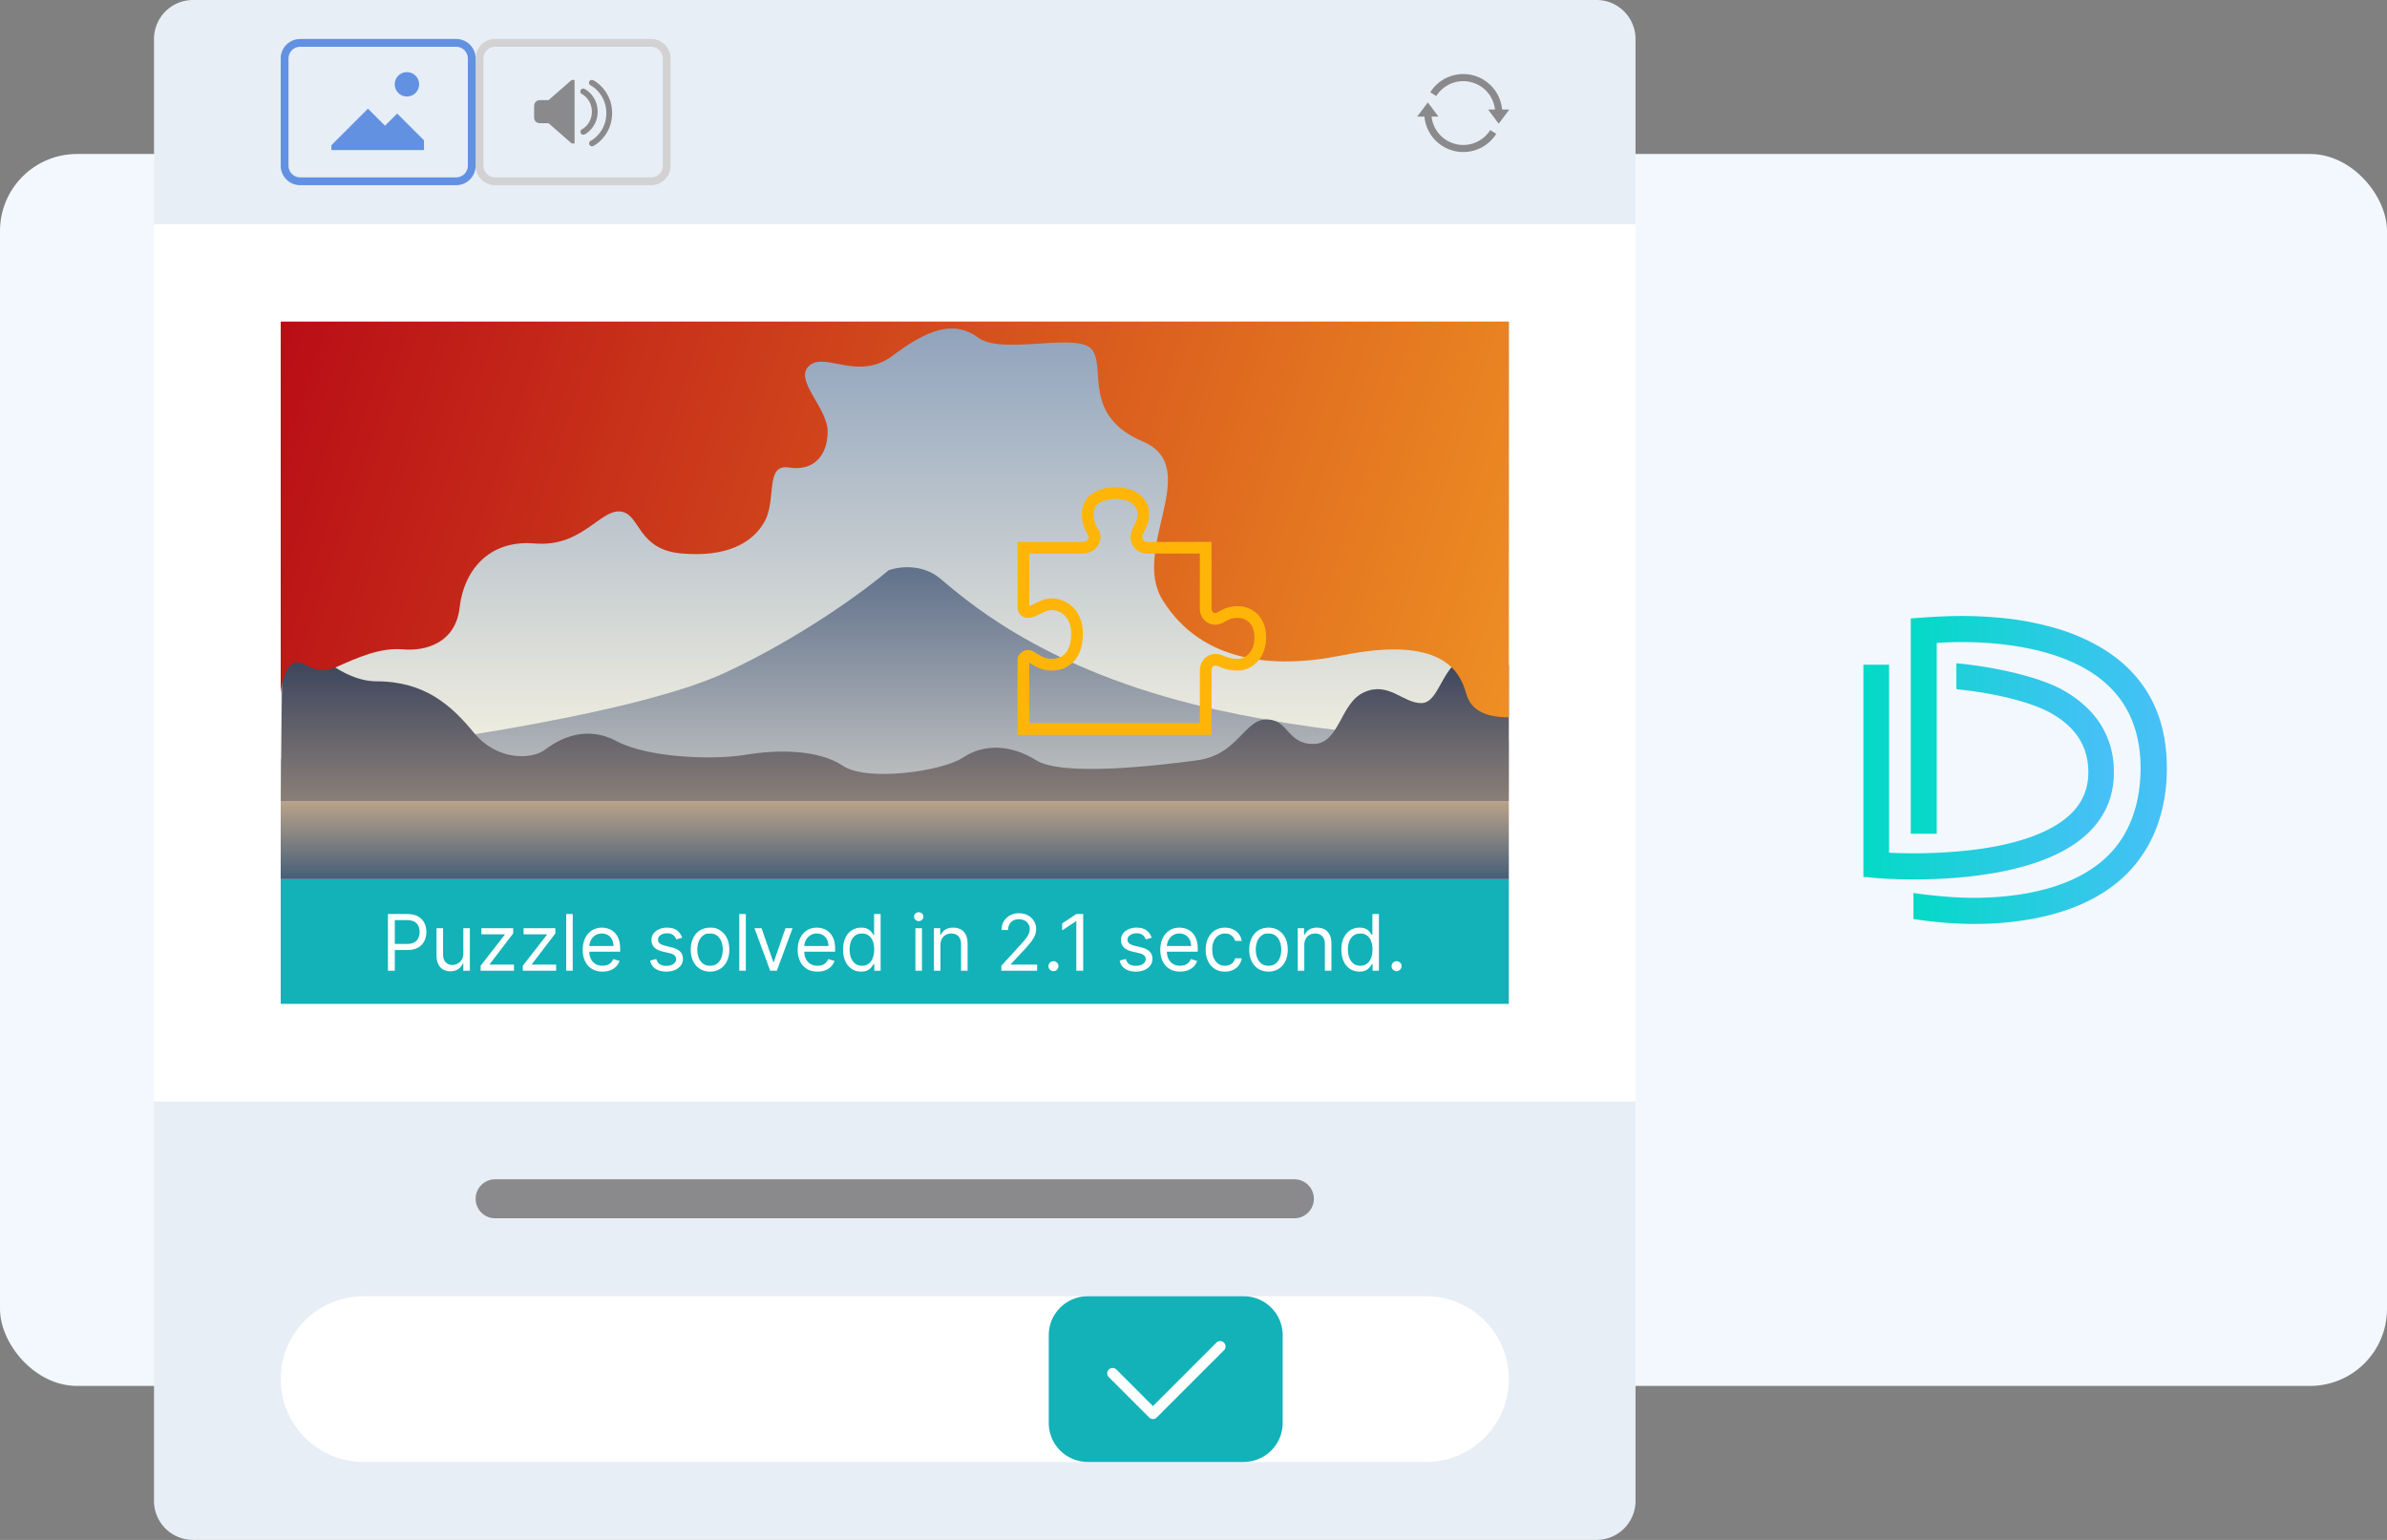
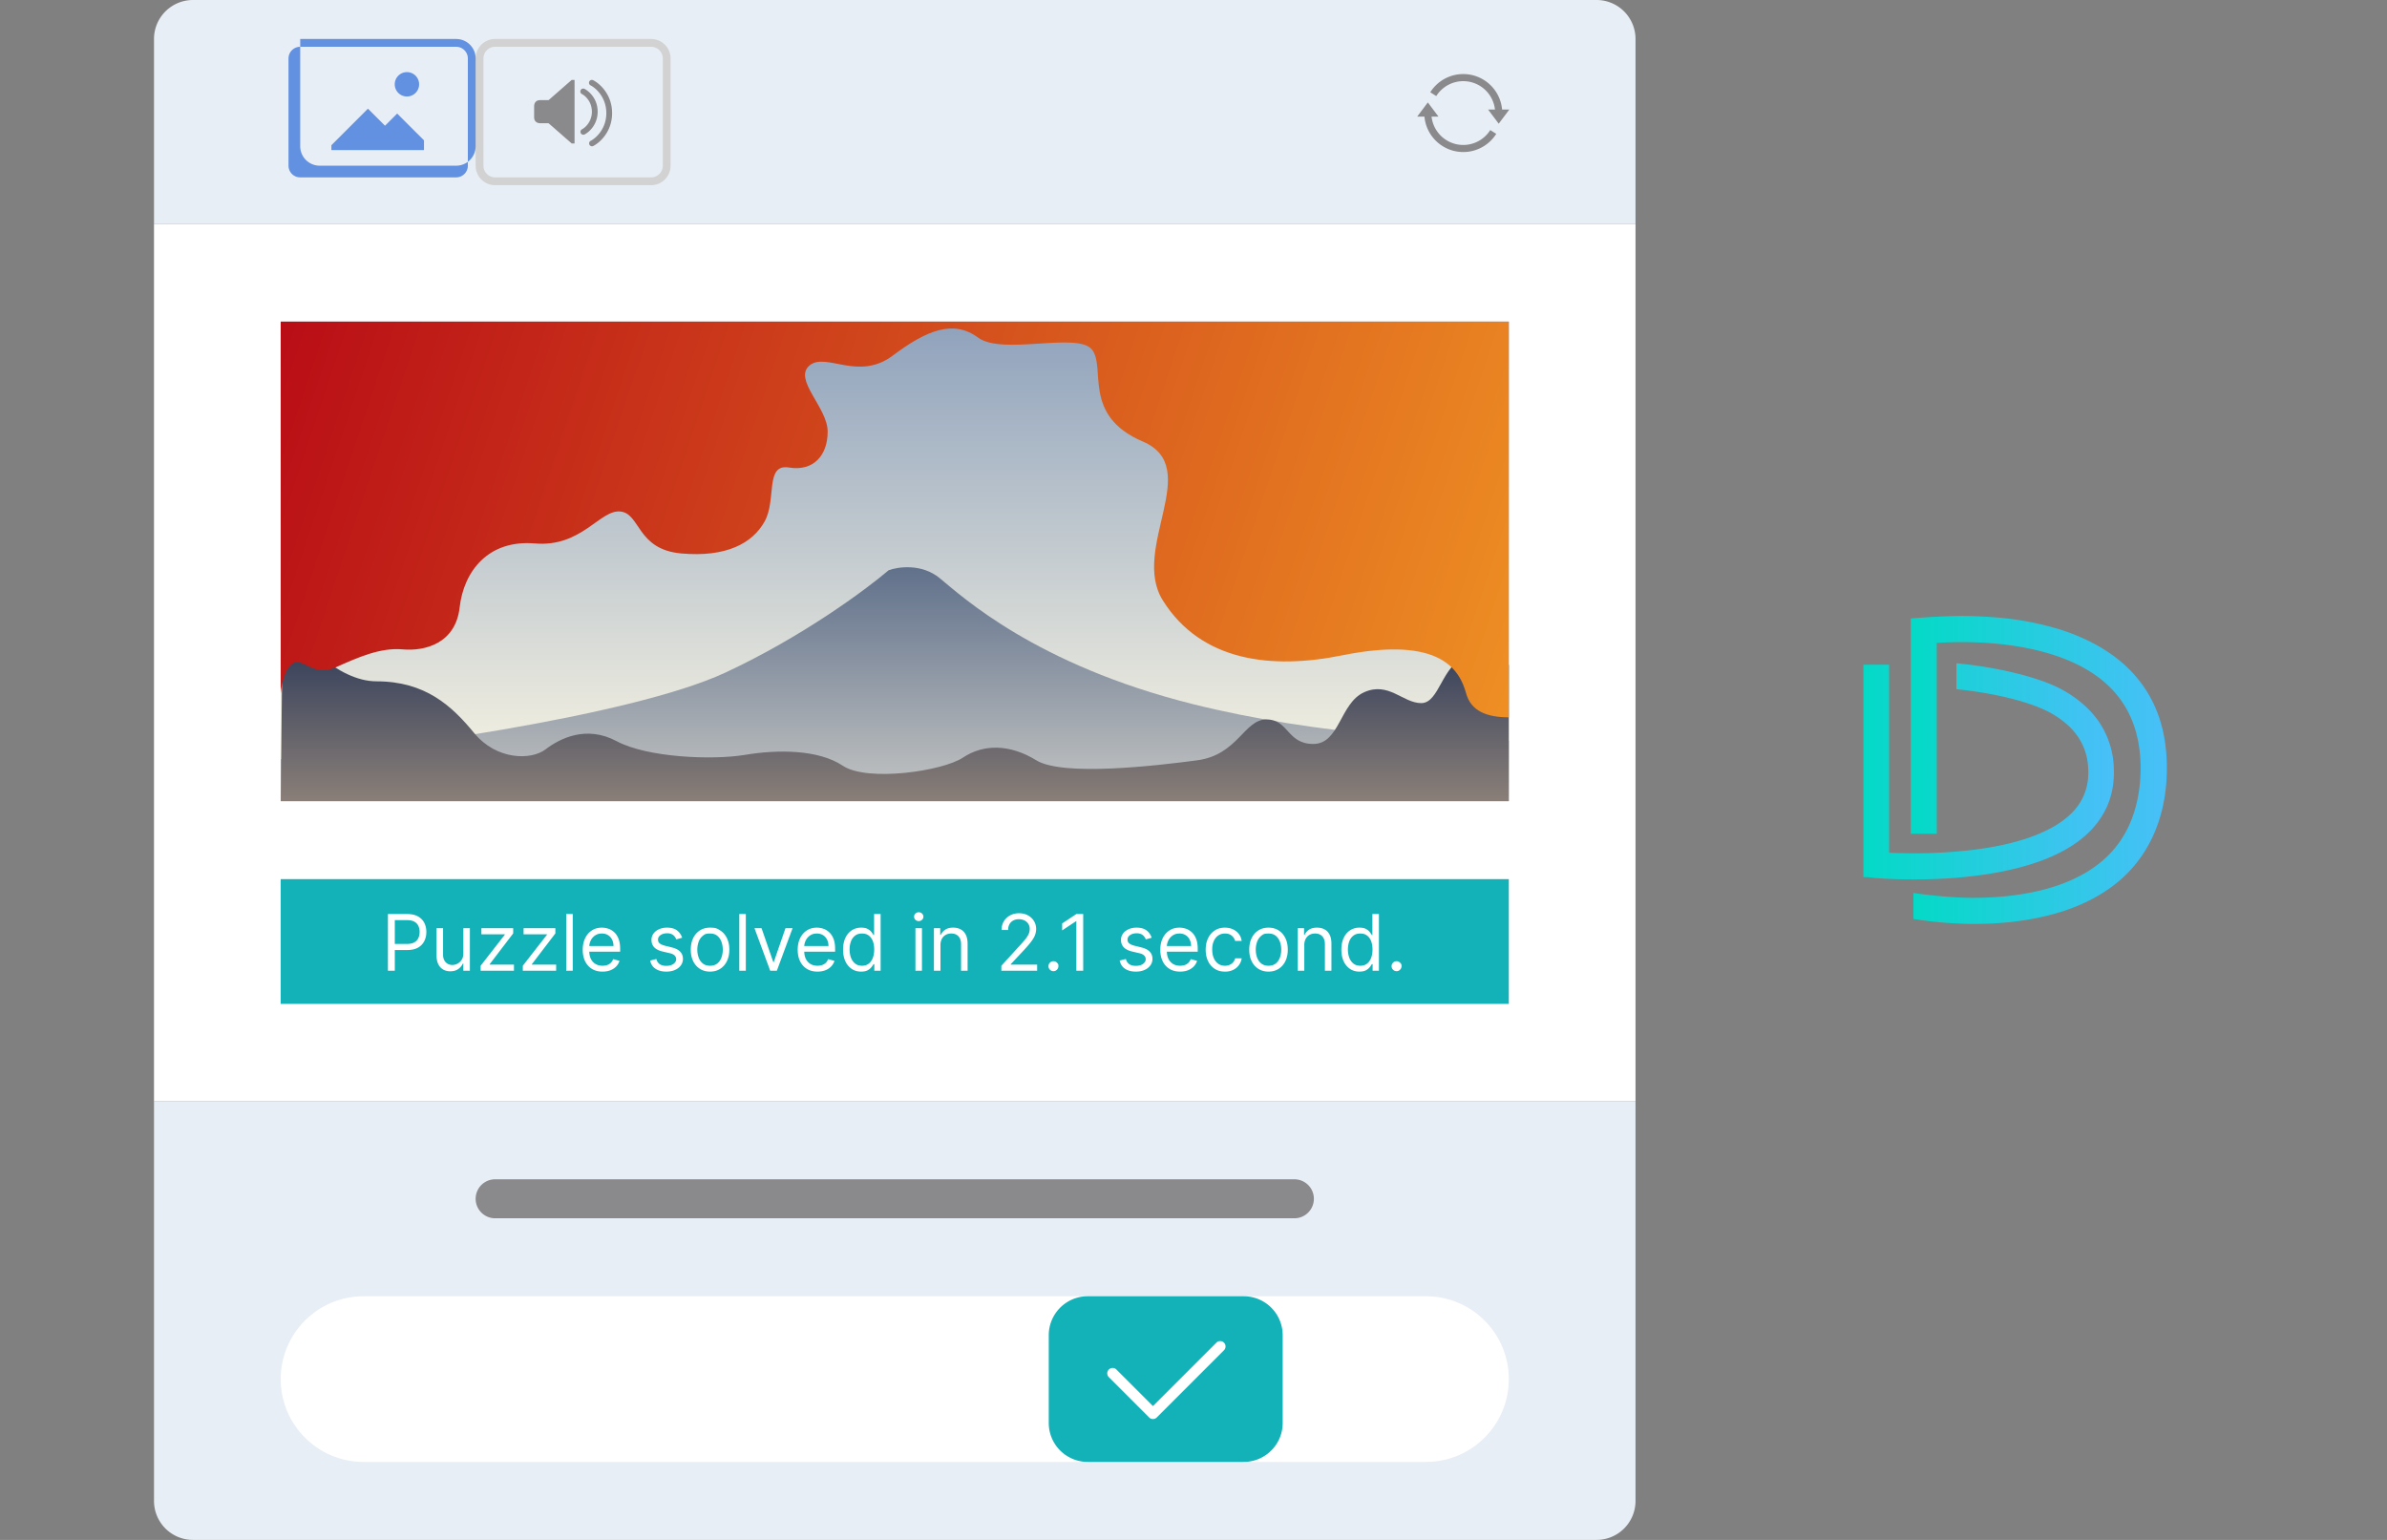
<svg xmlns="http://www.w3.org/2000/svg" width="310" height="200" fill="none">
  <rect width="100%" height="100%" fill="#808080" stroke="none" />
-   <rect width="310" height="160" y="20" fill="#f3f8ff" rx="10" />
  <path fill="url(#a)" d="M271.225 108.152c2.306-2.237 3.43-5.043 3.296-8.323a11.24 11.24 0 0 0-2.038-6.236c-1.124-1.574-2.687-2.92-4.668-4.02-3.086-1.687-8.707-2.957-13.736-3.43v3.374c4.591.436 9.468 1.573 12.155 3.033 3.22 1.782 4.858 4.19 4.972 7.412.077 2.294-.667 4.19-2.267 5.744-2.705 2.616-7.849 4.323-14.898 4.891a64 64 0 0 1-5.487.228c-1.334 0-2.458-.038-3.22-.076V86.332H242v27.583c.838 0 .648.038 1.524.114.21.019 2.21.189 5.068.189 6.116 0 17.204-.796 22.633-6.066" />
  <path fill="url(#b)" d="M275.836 86.275c-2.133-1.896-4.858-3.394-8.097-4.455a38.8 38.8 0 0 0-8.516-1.63 56 56 0 0 0-4.401-.19c-3.029 0-6.591.322-6.668.322v27.962h3.372V83.507a45 45 0 0 1 3.258-.114c4.763 0 13.527.702 18.747 5.403 3.087 2.768 4.592 6.654 4.458 11.545s-1.848 8.91-5.125 11.602c-4.667 3.867-11.64 4.664-16.67 4.664-3.544 0-7.678-.626-7.697-.626v3.374c2.546.403 5.119.619 7.697.645.838 0 1.696-.019 2.534-.057 6.935-.379 12.422-2.18 16.308-5.384 3.887-3.204 6.211-8.095 6.364-14.123s-1.715-10.692-5.564-14.161" />
  <path fill="#e8eef5" d="M20 143.038h192.405v51.899a5.063 5.063 0 0 1-5.063 5.063H25.063A5.063 5.063 0 0 1 20 194.937z" />
  <path fill="#fff" d="M36.456 179.114c0-5.942 4.817-10.76 10.76-10.76H185.19c5.943 0 10.76 4.818 10.76 10.76s-4.817 10.759-10.76 10.759H47.215c-5.942 0-10.759-4.817-10.759-10.759" />
  <path fill="#12b2b8" d="M136.202 173.418a5.063 5.063 0 0 1 5.063-5.064h20.254a5.063 5.063 0 0 1 5.063 5.064v11.392a5.063 5.063 0 0 1-5.063 5.063h-20.254a5.063 5.063 0 0 1-5.063-5.063z" />
  <path fill="#fff" fill-rule="evenodd" d="M158.958 174.382a.7.7 0 0 1 0 .987l-8.73 8.73a.7.7 0 0 1-.988 0l-5.238-5.238a.697.697 0 1 1 .988-.987l4.744 4.744 8.236-8.236a.7.7 0 0 1 .988 0" clip-rule="evenodd" />
  <path fill="#8a898c" d="M61.773 155.696a2.53 2.53 0 0 1 2.531-2.531h103.798a2.53 2.53 0 1 1 0 5.063H64.304a2.53 2.53 0 0 1-2.532-2.532z" />
  <path fill="#fff" d="M20 29.114h192.405v113.924H20z" />
  <path fill="#e8eef5" d="M20 5.063A5.063 5.063 0 0 1 25.063 0h182.279a5.063 5.063 0 0 1 5.063 5.063v24.05H20V5.064z" />
  <path fill="#d2d2d2" fill-rule="evenodd" d="M84.557 6.076H64.304c-.839 0-1.519.68-1.519 1.519v13.924c0 .839.68 1.519 1.52 1.519h20.252c.84 0 1.52-.68 1.52-1.52V7.596c0-.839-.68-1.52-1.52-1.52M64.304 5.063a2.53 2.53 0 0 0-2.532 2.532v13.924a2.53 2.53 0 0 0 2.532 2.532h20.253a2.53 2.53 0 0 0 2.532-2.532V7.595a2.53 2.53 0 0 0-2.532-2.532z" clip-rule="evenodd" />
  <path fill="#8a898c" d="M74.243 10.38h.375v8.25h-.375l-3-2.624h-1.126c-.25 0-.75-.15-.75-.75v-1.5c0-.25.15-.751.75-.751h1.126z" />
  <path fill="#8a898c" fill-rule="evenodd" d="M75.408 11.712a.375.375 0 0 1 .503-.168c.59.296 1.707 1.282 1.707 2.961 0 1.68-1.117 2.666-1.707 2.961a.375.375 0 0 1-.335-.67c.41-.206 1.292-.97 1.292-2.29 0-1.322-.883-2.086-1.292-2.29a.375.375 0 0 1-.168-.504" clip-rule="evenodd" />
  <path fill="#8a898c" fill-rule="evenodd" d="M76.533 10.587a.375.375 0 0 1 .503-.168c.84.42 2.458 1.844 2.458 4.274s-1.618 3.853-2.458 4.273a.375.375 0 0 1-.335-.67c.66-.33 2.043-1.532 2.043-3.603S77.36 11.42 76.7 11.09a.375.375 0 0 1-.168-.503z" clip-rule="evenodd" />
-   <path fill="#6291e2" fill-rule="evenodd" d="M59.24 6.076H38.989c-.84 0-1.52.68-1.52 1.519v13.924c0 .839.68 1.519 1.52 1.519H59.24a1.52 1.52 0 0 0 1.519-1.52V7.596c0-.839-.68-1.52-1.52-1.52zM38.989 5.063a2.53 2.53 0 0 0-2.532 2.532v13.924a2.53 2.53 0 0 0 2.532 2.532H59.24a2.53 2.53 0 0 0 2.532-2.532V7.595a2.53 2.53 0 0 0-2.532-2.532z" clip-rule="evenodd" />
+   <path fill="#6291e2" fill-rule="evenodd" d="M59.24 6.076H38.989c-.84 0-1.52.68-1.52 1.519v13.924c0 .839.68 1.519 1.52 1.519H59.24a1.52 1.52 0 0 0 1.519-1.52V7.596c0-.839-.68-1.52-1.52-1.52zM38.989 5.063v13.924a2.53 2.53 0 0 0 2.532 2.532H59.24a2.53 2.53 0 0 0 2.532-2.532V7.595a2.53 2.53 0 0 0-2.532-2.532z" clip-rule="evenodd" />
  <path fill="#6291e2" d="M52.848 12.532a1.582 1.582 0 1 0 0-3.165 1.582 1.582 0 0 0 0 3.165m-9.81 6.328 4.747-4.746L50 16.329l1.582-1.582 3.481 3.48v1.267H43.038v-.633z" />
  <path fill="url(#c)" d="M36.456 41.772H195.95v62.279H36.456z" />
  <path fill="url(#d)" d="M94.213 87.352c-12.452 5.793-45.57 10.224-57.757 11.246v5.453H195.95v-7.838c-6.889.113-24.746-.682-41.066-4.772-20.4-5.112-29.938-13.972-32.852-16.358-2.332-1.909-5.388-1.477-6.624-1.022-2.914 2.499-11.233 8.656-21.195 13.29z" />
  <path fill="#12b2b8" d="M36.456 114.177H195.95v16.203H36.456z" />
  <path fill="#fff" d="M50.38 126.076v-7.365h2.488q.867 0 1.417.313.555.31.82.838.266.53.266 1.18t-.266 1.183a1.98 1.98 0 0 1-.813.848q-.549.313-1.41.313H51.1v-.791h1.755q.593 0 .953-.205a1.22 1.22 0 0 0 .521-.554q.165-.353.166-.794a1.8 1.8 0 0 0-.166-.792 1.2 1.2 0 0 0-.525-.546q-.363-.201-.963-.202h-1.568v6.574h-.892zm9.794-2.258v-3.265h.849v5.523h-.85v-.935h-.057a1.8 1.8 0 0 1-.604.716q-.41.291-1.035.291-.519 0-.921-.226a1.6 1.6 0 0 1-.633-.691q-.23-.464-.23-1.169v-3.509h.849v3.452q0 .604.337.964.342.359.87.359.317 0 .645-.162a1.4 1.4 0 0 0 .553-.496q.227-.335.227-.852m2.245 2.258v-.647l3.136-4.028v-.057h-3.036v-.791h4.129v.676l-3.05 3.998v.058h3.15v.791zm5.478 0v-.647l3.136-4.028v-.057h-3.035v-.791h4.128v.676l-3.05 3.998v.058h3.151v.791zm6.486-7.365v7.365h-.849v-7.365zm3.87 7.48q-.798 0-1.377-.352a2.37 2.37 0 0 1-.888-.993q-.31-.64-.31-1.489 0-.848.31-1.495a2.44 2.44 0 0 1 .87-1.015q.56-.366 1.309-.366.431 0 .852.143.42.144.766.468.346.32.55.849t.205 1.301v.36h-4.258v-.734h3.395q0-.466-.187-.834a1.4 1.4 0 0 0-.525-.579 1.47 1.47 0 0 0-.798-.212q-.506 0-.878.252a1.65 1.65 0 0 0-.564.647 1.9 1.9 0 0 0-.198.856v.489q0 .626.216 1.061.22.431.608.658.388.223.902.223.334 0 .604-.094.275-.096.471-.287.198-.195.306-.482l.82.23a1.8 1.8 0 0 1-.435.734 2.1 2.1 0 0 1-.755.489q-.45.172-1.01.172zm10.339-4.401-.763.215a1.4 1.4 0 0 0-.212-.37 1 1 0 0 0-.374-.302 1.36 1.36 0 0 0-.607-.119q-.507 0-.845.234-.335.23-.335.586 0 .317.23.5t.72.306l.82.201q.74.18 1.103.55.364.367.364.946a1.4 1.4 0 0 1-.274.849q-.27.374-.755.589-.485.216-1.13.216-.844 0-1.398-.367-.555-.366-.701-1.071l.805-.202q.115.447.436.669.323.223.845.223.593 0 .942-.251.352-.256.352-.612a.64.64 0 0 0-.201-.482q-.202-.198-.619-.295l-.92-.215q-.76-.18-1.115-.558-.353-.381-.353-.953 0-.467.263-.827.266-.36.723-.564a2.5 2.5 0 0 1 1.043-.205q.819 0 1.287.359.471.36.669.95m3.622 4.401q-.748 0-1.313-.356a2.4 2.4 0 0 1-.877-.996q-.313-.64-.313-1.496 0-.863.313-1.507a2.4 2.4 0 0 1 .877-.999q.565-.356 1.313-.356c.748 0 .935.118 1.309.356q.565.355.877.999.318.644.317 1.507 0 .856-.317 1.496a2.4 2.4 0 0 1-.877.996q-.56.356-1.309.356m0-.762q.568 0 .935-.291.368-.292.543-.766a3 3 0 0 0 .176-1.029q0-.553-.176-1.032a1.74 1.74 0 0 0-.543-.773q-.367-.295-.935-.295c-.568 0-.69.098-.935.295a1.74 1.74 0 0 0-.543.773 3 3 0 0 0-.176 1.032q0 .553.176 1.029.176.474.543.766.367.291.935.291m4.647-6.718v7.365h-.849v-7.365zm6.071 1.842-2.042 5.523h-.863l-2.043-5.523h.92l1.525 4.401h.058l1.525-4.401zm3.238 5.638q-.798 0-1.377-.352a2.37 2.37 0 0 1-.888-.993q-.309-.64-.309-1.489 0-.848.309-1.495.313-.65.87-1.015.561-.366 1.309-.366.432 0 .852.143.421.144.766.468.346.32.551.849.204.528.205 1.301v.36H104.2v-.734h3.395q0-.466-.187-.834a1.43 1.43 0 0 0-.525-.579 1.5 1.5 0 0 0-.799-.212q-.507 0-.877.252a1.65 1.65 0 0 0-.565.647 1.9 1.9 0 0 0-.198.856v.489q0 .626.216 1.061.22.431.608.658.389.223.902.223.335 0 .605-.094.273-.096.471-.287.197-.195.305-.482l.82.23a1.8 1.8 0 0 1-.435.734 2.1 2.1 0 0 1-.755.489q-.45.172-1.011.172m5.664 0q-.69 0-1.219-.349a2.36 2.36 0 0 1-.827-.992q-.298-.644-.298-1.521 0-.87.298-1.511t.831-.989a2.2 2.2 0 0 1 1.23-.348q.538 0 .852.179.317.177.482.403.17.223.262.367h.072v-2.719h.849v7.365h-.82v-.849h-.101a5 5 0 0 1-.266.382 1.6 1.6 0 0 1-.492.406q-.32.176-.853.176m.115-.762q.512 0 .863-.266.353-.27.536-.745.184-.479.184-1.104 0-.618-.18-1.082a1.57 1.57 0 0 0-.532-.726q-.352-.263-.871-.263-.539 0-.899.277a1.65 1.65 0 0 0-.535.744 3 3 0 0 0-.177 1.05q0 .59.18 1.072.183.478.54.762.36.28.891.281m6.937.647v-5.523h.849v5.523zm.432-6.444a.6.6 0 0 1-.428-.169.54.54 0 0 1-.176-.406q0-.238.176-.407a.6.6 0 0 1 .428-.169q.248 0 .424.169.18.169.18.407t-.18.406a.6.6 0 0 1-.424.169m2.82 3.121v3.323h-.849v-5.523h.82v.863h.072q.194-.421.59-.676.396-.26 1.021-.259.56 0 .982.23.42.227.654.69.234.46.234 1.165v3.51h-.849v-3.452q0-.651-.338-1.014-.338-.367-.927-.367a1.5 1.5 0 0 0-.727.176 1.27 1.27 0 0 0-.5.514 1.7 1.7 0 0 0-.183.82m7.909 3.323v-.647l2.431-2.661q.428-.468.704-.813.278-.35.41-.654.137-.31.137-.648a1.19 1.19 0 0 0-.69-1.111 1.6 1.6 0 0 0-.72-.155q-.423 0-.74.177a1.2 1.2 0 0 0-.486.485 1.5 1.5 0 0 0-.169.734h-.849q0-.648.299-1.137.298-.489.813-.762a2.45 2.45 0 0 1 1.161-.273q.648 0 1.147.273.5.273.784.737t.284 1.032q0 .407-.147.795-.144.385-.504.859-.355.471-.988 1.151l-1.655 1.769v.058h3.424v.791zm6.764.058a.63.63 0 0 1-.457-.191.62.62 0 0 1-.19-.457q0-.265.19-.456a.63.63 0 0 1 .457-.191q.266 0 .457.191c.191.191.19.279.19.456a.67.67 0 0 1-.323.561.6.6 0 0 1-.324.087m3.865-7.423v7.365h-.892v-6.43h-.043l-1.798 1.194v-.906l1.841-1.223zm8.893 3.079-.762.215a1.4 1.4 0 0 0-.213-.37 1 1 0 0 0-.374-.302 1.36 1.36 0 0 0-.607-.119q-.507 0-.845.234-.335.23-.335.586 0 .317.23.5.231.183.72.306l.819.201q.741.18 1.104.55.364.367.364.946a1.4 1.4 0 0 1-.274.849 1.8 1.8 0 0 1-.755.589q-.485.216-1.129.216-.845 0-1.399-.367-.554-.366-.701-1.071l.805-.202q.115.447.436.669.323.223.845.223.593 0 .942-.251.352-.256.352-.612a.64.64 0 0 0-.201-.482q-.201-.198-.619-.295l-.92-.215q-.76-.18-1.115-.558-.353-.381-.353-.953 0-.467.263-.827.266-.36.723-.564a2.5 2.5 0 0 1 1.043-.205q.819 0 1.287.359.471.36.669.95m3.694 4.401q-.798 0-1.377-.352a2.36 2.36 0 0 1-.888-.993q-.31-.64-.31-1.489 0-.848.31-1.495a2.44 2.44 0 0 1 .87-1.015q.56-.366 1.309-.366.431 0 .852.143.421.144.766.468.345.32.55.849t.205 1.301v.36h-4.258v-.734h3.395q0-.466-.187-.834a1.4 1.4 0 0 0-.525-.579 1.47 1.47 0 0 0-.798-.212q-.507 0-.878.252a1.66 1.66 0 0 0-.564.647 1.9 1.9 0 0 0-.198.856v.489q0 .626.216 1.061.22.431.607.658.388.223.903.223.334 0 .604-.094.273-.096.471-.287.198-.195.306-.482l.82.23a1.8 1.8 0 0 1-.435.734 2.14 2.14 0 0 1-.755.489q-.45.172-1.011.172m5.822 0q-.777 0-1.338-.367a2.4 2.4 0 0 1-.863-1.01q-.302-.643-.302-1.471 0-.841.31-1.485a2.44 2.44 0 0 1 .87-1.011q.56-.366 1.309-.366.582 0 1.05.215.467.216.766.605.298.388.37.906h-.849a1.3 1.3 0 0 0-.431-.669q-.331-.295-.892-.295-.496 0-.87.259-.37.255-.579.723-.205.463-.205 1.089 0 .64.201 1.115.206.475.576.737.373.263.877.263.331 0 .601-.115a1.24 1.24 0 0 0 .722-.849h.849a1.96 1.96 0 0 1-1.1 1.5 2.4 2.4 0 0 1-1.072.226m5.657 0q-.748 0-1.313-.356a2.4 2.4 0 0 1-.877-.996q-.313-.64-.313-1.496 0-.863.313-1.507a2.4 2.4 0 0 1 .877-.999q.565-.356 1.313-.356.747 0 1.309.356.565.355.877.999.317.644.317 1.507 0 .856-.317 1.496a2.4 2.4 0 0 1-.877.996q-.562.356-1.309.356m0-.762q.568 0 .935-.291.366-.292.543-.766a3 3 0 0 0 .176-1.029q0-.553-.176-1.032a1.74 1.74 0 0 0-.543-.773q-.367-.295-.935-.295c-.568 0-.691.098-.935.295a1.73 1.73 0 0 0-.543.773 3 3 0 0 0-.176 1.032q0 .553.176 1.029.175.474.543.766.366.291.935.291m4.647-2.676v3.323h-.849v-5.523h.82v.863h.072q.194-.421.59-.676.395-.26 1.021-.259.56 0 .982.23.42.227.654.69.234.46.234 1.165v3.51h-.849v-3.452q0-.651-.338-1.014-.337-.367-.928-.367-.406 0-.726.176a1.26 1.26 0 0 0-.5.514 1.7 1.7 0 0 0-.183.82m7.161 3.438q-.691 0-1.22-.349a2.36 2.36 0 0 1-.827-.992q-.298-.644-.298-1.521 0-.87.298-1.511.299-.64.831-.989a2.2 2.2 0 0 1 1.23-.348q.54 0 .852.179.317.177.482.403.169.223.263.367h.071v-2.719h.849v7.365h-.82v-.849h-.1a6 6 0 0 1-.267.382 1.6 1.6 0 0 1-.492.406q-.321.176-.852.176m.115-.762q.51 0 .863-.266.352-.27.535-.745.184-.479.184-1.104 0-.618-.18-1.082a1.57 1.57 0 0 0-.532-.726q-.352-.263-.87-.263-.54 0-.899.277-.357.273-.536.744a3 3 0 0 0-.176 1.05q0 .59.179 1.072.184.478.54.762.359.28.892.281m4.707.705a.62.62 0 0 1-.457-.191.62.62 0 0 1-.19-.457q0-.265.19-.456a.62.62 0 0 1 .457-.191q.266 0 .457.191c.191.191.19.279.19.456a.67.67 0 0 1-.323.561.6.6 0 0 1-.324.087" />
-   <path fill="url(#e)" d="M36.456 104.051H195.95v10.127H36.456z" />
  <path fill="url(#f)" d="M195.95 104.051H36.456l.265-24.05c1.94 2.829 7.088 8.488 12.167 8.488 6.348 0 9.786 3.183 12.696 6.72s7.406 3.537 9.257 2.122c1.852-1.415 5.29-3.183 9.258-1.061s12.431 2.476 16.663 1.768c4.232-.707 9.522-.707 12.696 1.415s12.961.707 15.606-1.061c2.645-1.769 6.083-1.769 9.522.354s15.605.707 20.895 0c5.29-.708 6.084-5.306 8.993-5.306s2.645 3.183 6.084 3.183 3.438-5.305 6.612-6.72c3.174-1.414 5.026 1.415 7.406 1.415s2.645-4.951 5.819-6.012c2.539-.85 4.761.353 5.555 1.06z" />
  <path fill="url(#g)" d="M36.456 90.05V41.772H195.95v51.393c-2.905 0-4.912-.831-5.546-3.115-.792-2.855-3.127-7.56-16.107-4.932-9.107 1.844-18.291.831-23.284-7.143-4.225-6.749 5.327-17.255-2.595-20.63-7.921-3.374-4.753-9.603-6.601-11.939s-11.619.779-14.788-1.557c-3.168-2.336-6.601-1.039-11.09 2.336s-8.714-.52-10.827 1.297 2.377 5.451 2.377 8.566-1.849 5.191-5.017 4.672c-3.17-.52-1.585 4.153-3.17 7.008s-5.016 4.672-10.826 4.153c-5.809-.52-5.28-5.191-7.921-5.45s-5.018 4.671-11.091 4.152c-6.074-.519-9.242 3.634-9.77 8.306-.529 4.672-4.49 5.71-7.394 5.45s-5.81 1.039-8.714 2.337c-2.905 1.297-4.225-1.298-5.546-.52-1.056.623-1.496 2.856-1.584 3.894" />
-   <path fill="#ffb507" fill-rule="evenodd" d="M133.671 86.067v7.857h22.152v-6.836c0-.29.06-.729.304-1.153.288-.5.867-.998 1.722-.998.419 0 .773.128.952.195.143.054.214.083.275.108.07.029.127.053.264.102.307.11.735.228 1.42.228.87 0 2.152-.775 2.152-2.785 0-1.025-.338-1.625-.701-1.971a2.1 2.1 0 0 0-1.451-.561 2.9 2.9 0 0 0-1.318.292c-.124.06-.212.11-.32.17l-.18.1a3 3 0 0 1-.368.177 2 2 0 0 1-.725.147 1.99 1.99 0 0 1-1.632-.842 2.1 2.1 0 0 1-.394-1.183v-7.215h-6.835c-.349 0-.838-.093-1.283-.413a2.1 2.1 0 0 1-.869-1.74c0-.503.175-.91.284-1.14.055-.116.116-.233.163-.323l.007-.013c.053-.101.097-.186.14-.275.151-.314.292-.688.292-1.286 0-.741-.633-1.899-2.785-1.899-1.155 0-1.898.29-2.317.621-.384.305-.594.715-.594 1.278 0 .767.162 1.207.292 1.475.059.122.109.208.176.323l.077.132c.045.079.121.212.184.362.062.148.157.412.157.746a2.07 2.07 0 0 1-.901 1.703c-.47.33-1.016.449-1.504.449h-6.836v6.81c.118-.038.324-.126.713-.32l.082-.042c.441-.222 1.239-.626 2.117-.626.852 0 1.869.311 2.684 1.076.852.798 1.366 1.979 1.366 3.481 0 1.337-.293 2.556-1.042 3.466-.787.956-1.89 1.344-3.008 1.344-1.186 0-2.019-.463-2.558-.797l-.255-.161zm-1.519-.497c0-.38.507-1.14 1.393-1.14.383 0 .72.214 1.101.456.499.317 1.076.684 1.937.684 1.519 0 2.531-1.013 2.531-3.292s-1.519-3.038-2.531-3.038c-.507 0-1.013.254-1.519.507-.507.253-1.013.506-1.519.506-1.013 0-1.393-.76-1.393-1.392V70.38h8.355c.506 0 .886-.254.886-.633 0-.115-.081-.253-.194-.445-.261-.445-.692-1.18-.692-2.593 0-2.026 1.645-3.418 4.43-3.418s4.304 1.646 4.304 3.418c0 1.109-.347 1.772-.607 2.268-.155.296-.279.533-.279.77 0 .506.422.633.633.633h8.354v8.734c0 .126.127.506.507.506.12 0 .278-.089.494-.21.467-.262 1.206-.676 2.417-.676 1.772 0 3.671 1.266 3.671 4.05 0 2.785-1.899 4.304-3.671 4.304a5.6 5.6 0 0 1-2.293-.456c-.25-.1-.442-.176-.618-.176-.406 0-.507.421-.507.632v8.355h-25.19z" clip-rule="evenodd" />
  <path fill="#8a898c" d="M190.035 10.541a4.14 4.14 0 0 0-3.506 1.934l-.778-.492a5.063 5.063 0 0 1 9.326 2.24h.942l-1.381 1.841-1.381-1.84h.895a4.143 4.143 0 0 0-4.117-3.683m-5.984 4.603h.941a5.064 5.064 0 0 0 9.326 2.24l-.778-.491a4.143 4.143 0 0 1-7.623-1.749h.896l-1.381-1.841z" />
  <defs>
    <linearGradient id="a" x1="242.004" x2="274.535" y1="100.182" y2="100.182" gradientUnits="userSpaceOnUse">
      <stop stop-color="#03dac6" />
      <stop offset="1" stop-color="#49bff9" />
    </linearGradient>
    <linearGradient id="b" x1="248.147" x2="281.419" y1="100.006" y2="100.006" gradientUnits="userSpaceOnUse">
      <stop stop-color="#03dac6" />
      <stop offset="1" stop-color="#49bff9" />
    </linearGradient>
    <linearGradient id="c" x1="116.203" x2="116.203" y1="41.772" y2="104.051" gradientUnits="userSpaceOnUse">
      <stop stop-color="#8fa2bc" />
      <stop offset="1" stop-color="#fdf8e5" />
    </linearGradient>
    <linearGradient id="d" x1="116.203" x2="116.203" y1="73.671" y2="104.051" gradientUnits="userSpaceOnUse">
      <stop stop-color="#61718b" />
      <stop offset="1" stop-color="#c5c6c4" />
    </linearGradient>
    <linearGradient id="e" x1="116.203" x2="116.203" y1="104.051" y2="114.177" gradientUnits="userSpaceOnUse">
      <stop stop-color="#baa389" />
      <stop offset="1" stop-color="#465e78" />
    </linearGradient>
    <linearGradient id="f" x1="116.203" x2="116.203" y1="80" y2="104.051" gradientUnits="userSpaceOnUse">
      <stop stop-color="#233254" />
      <stop offset="1" stop-color="#8a7f78" />
    </linearGradient>
    <linearGradient id="g" x1="36.456" x2="195.41" y1="41.772" y2="94.784" gradientUnits="userSpaceOnUse">
      <stop stop-color="#b90d16" />
      <stop offset="1" stop-color="#ee8f23" />
    </linearGradient>
  </defs>
</svg>